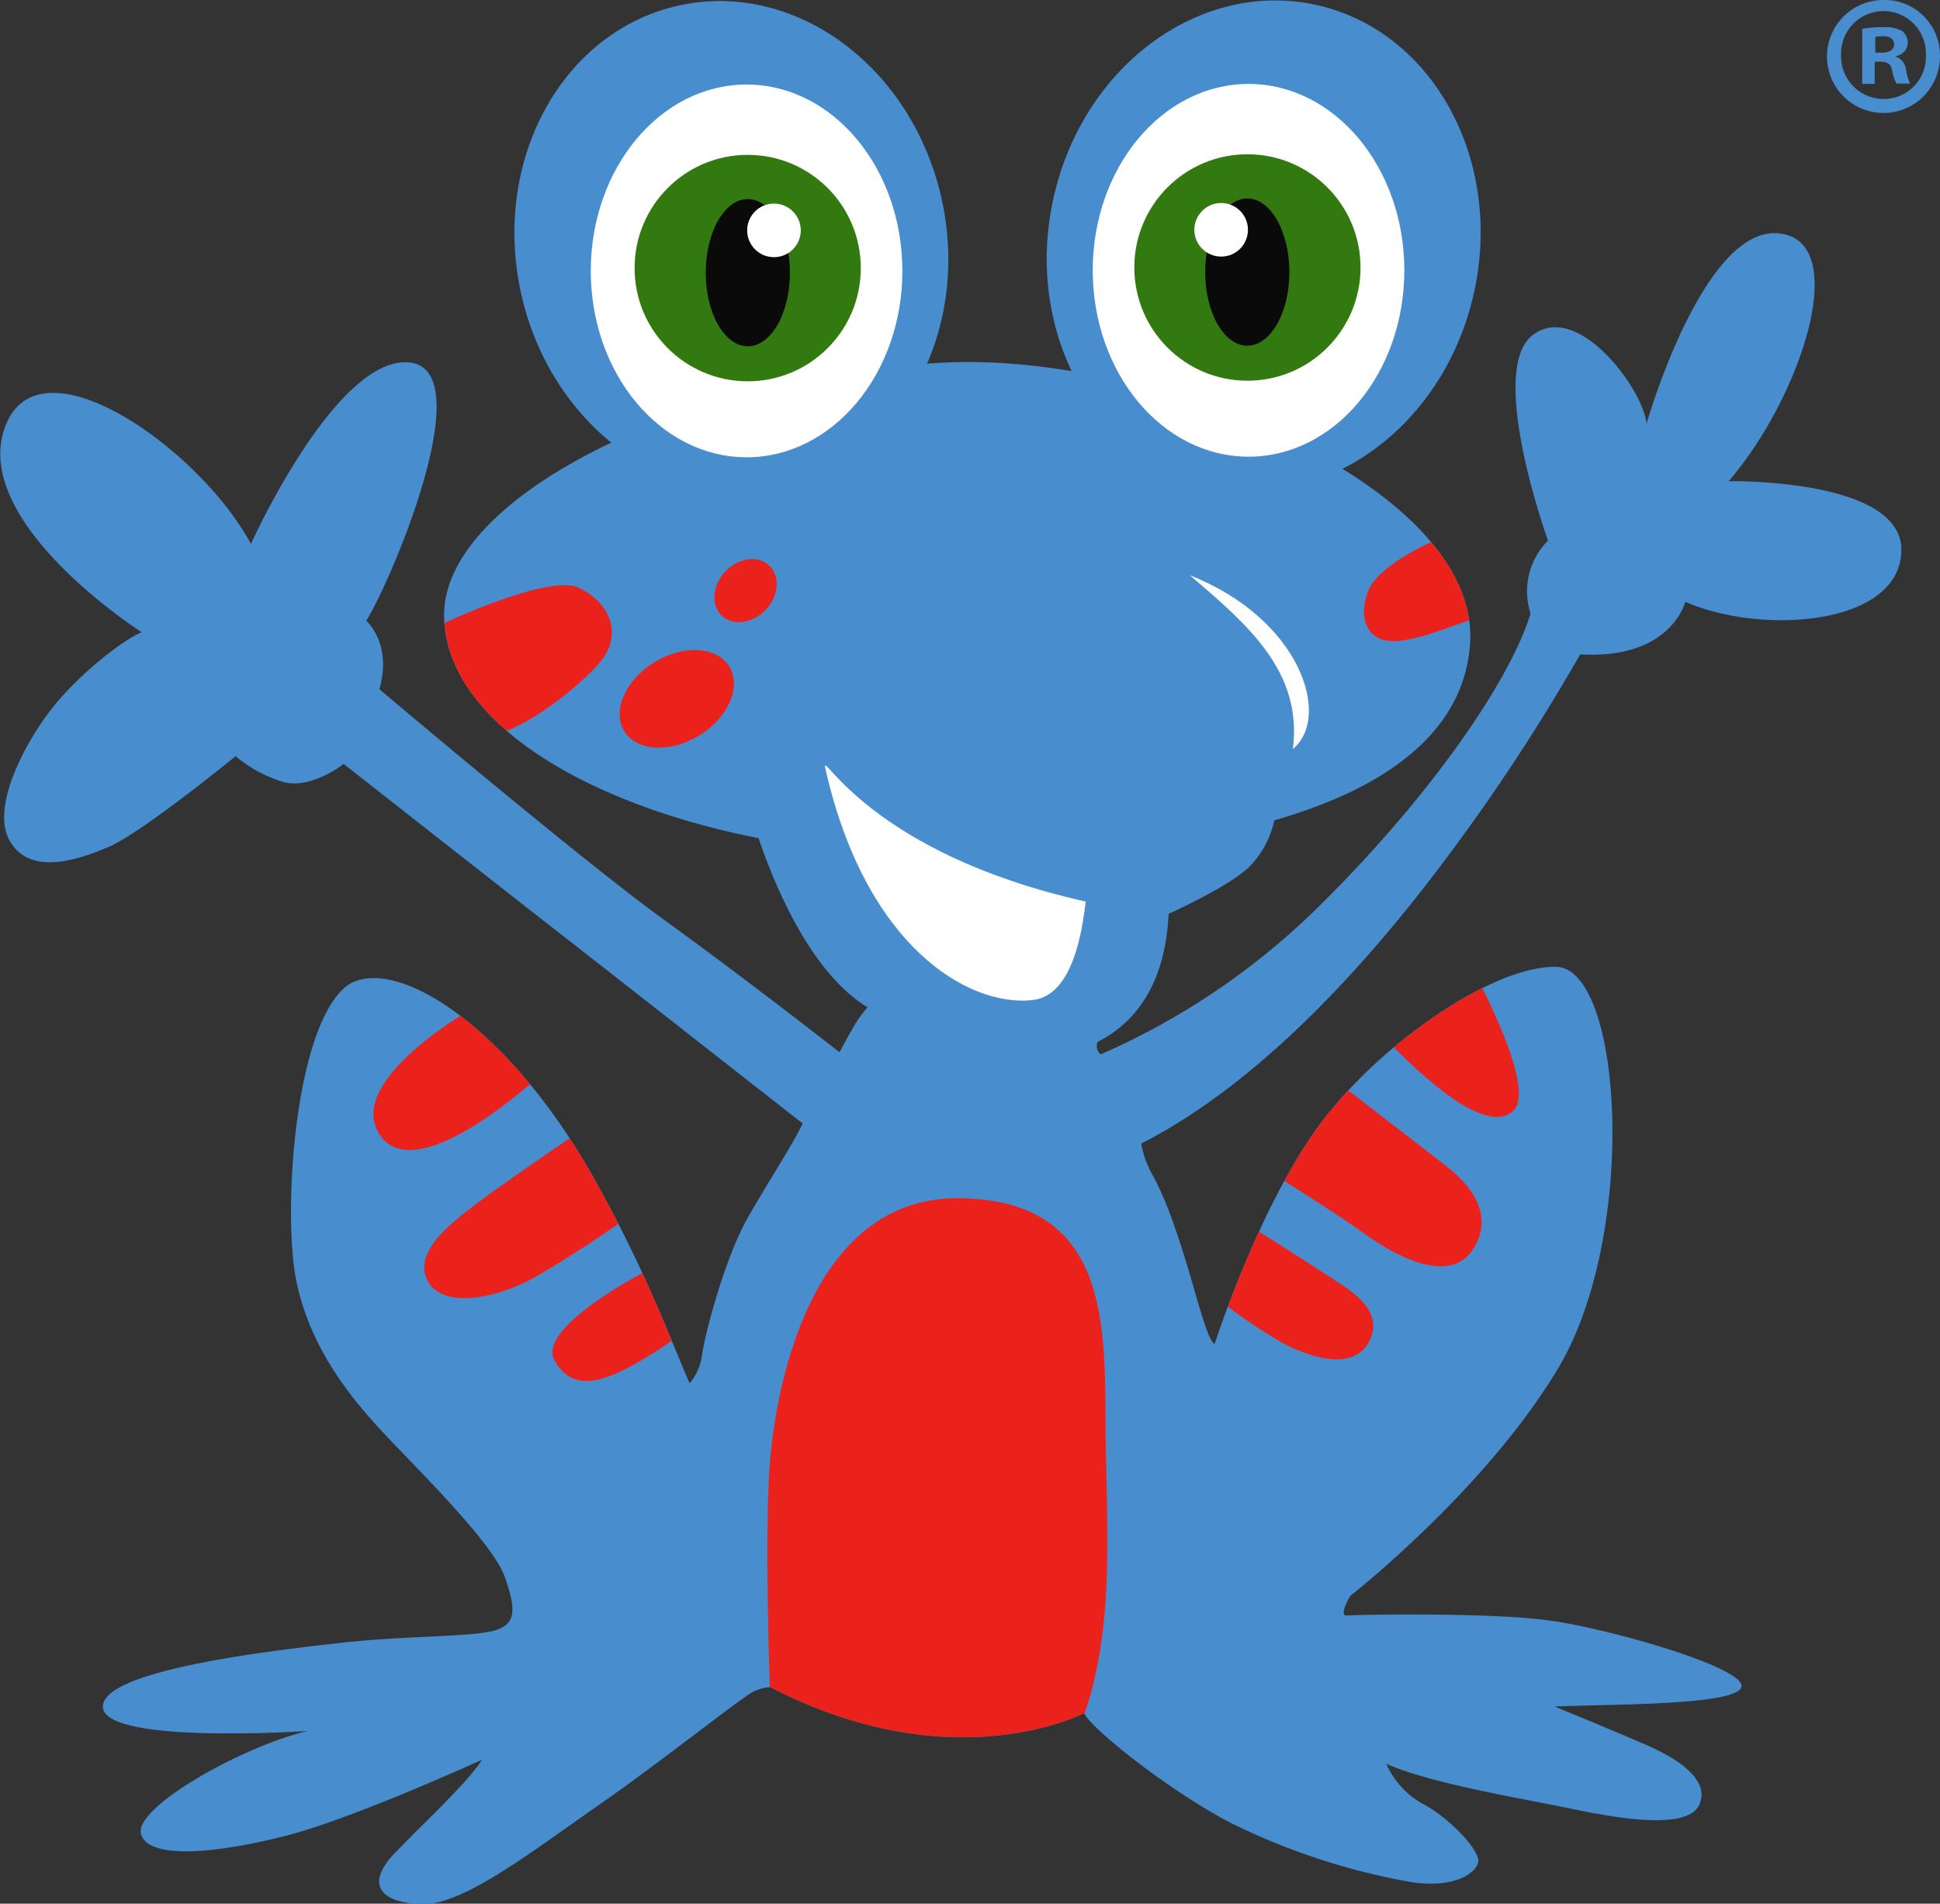
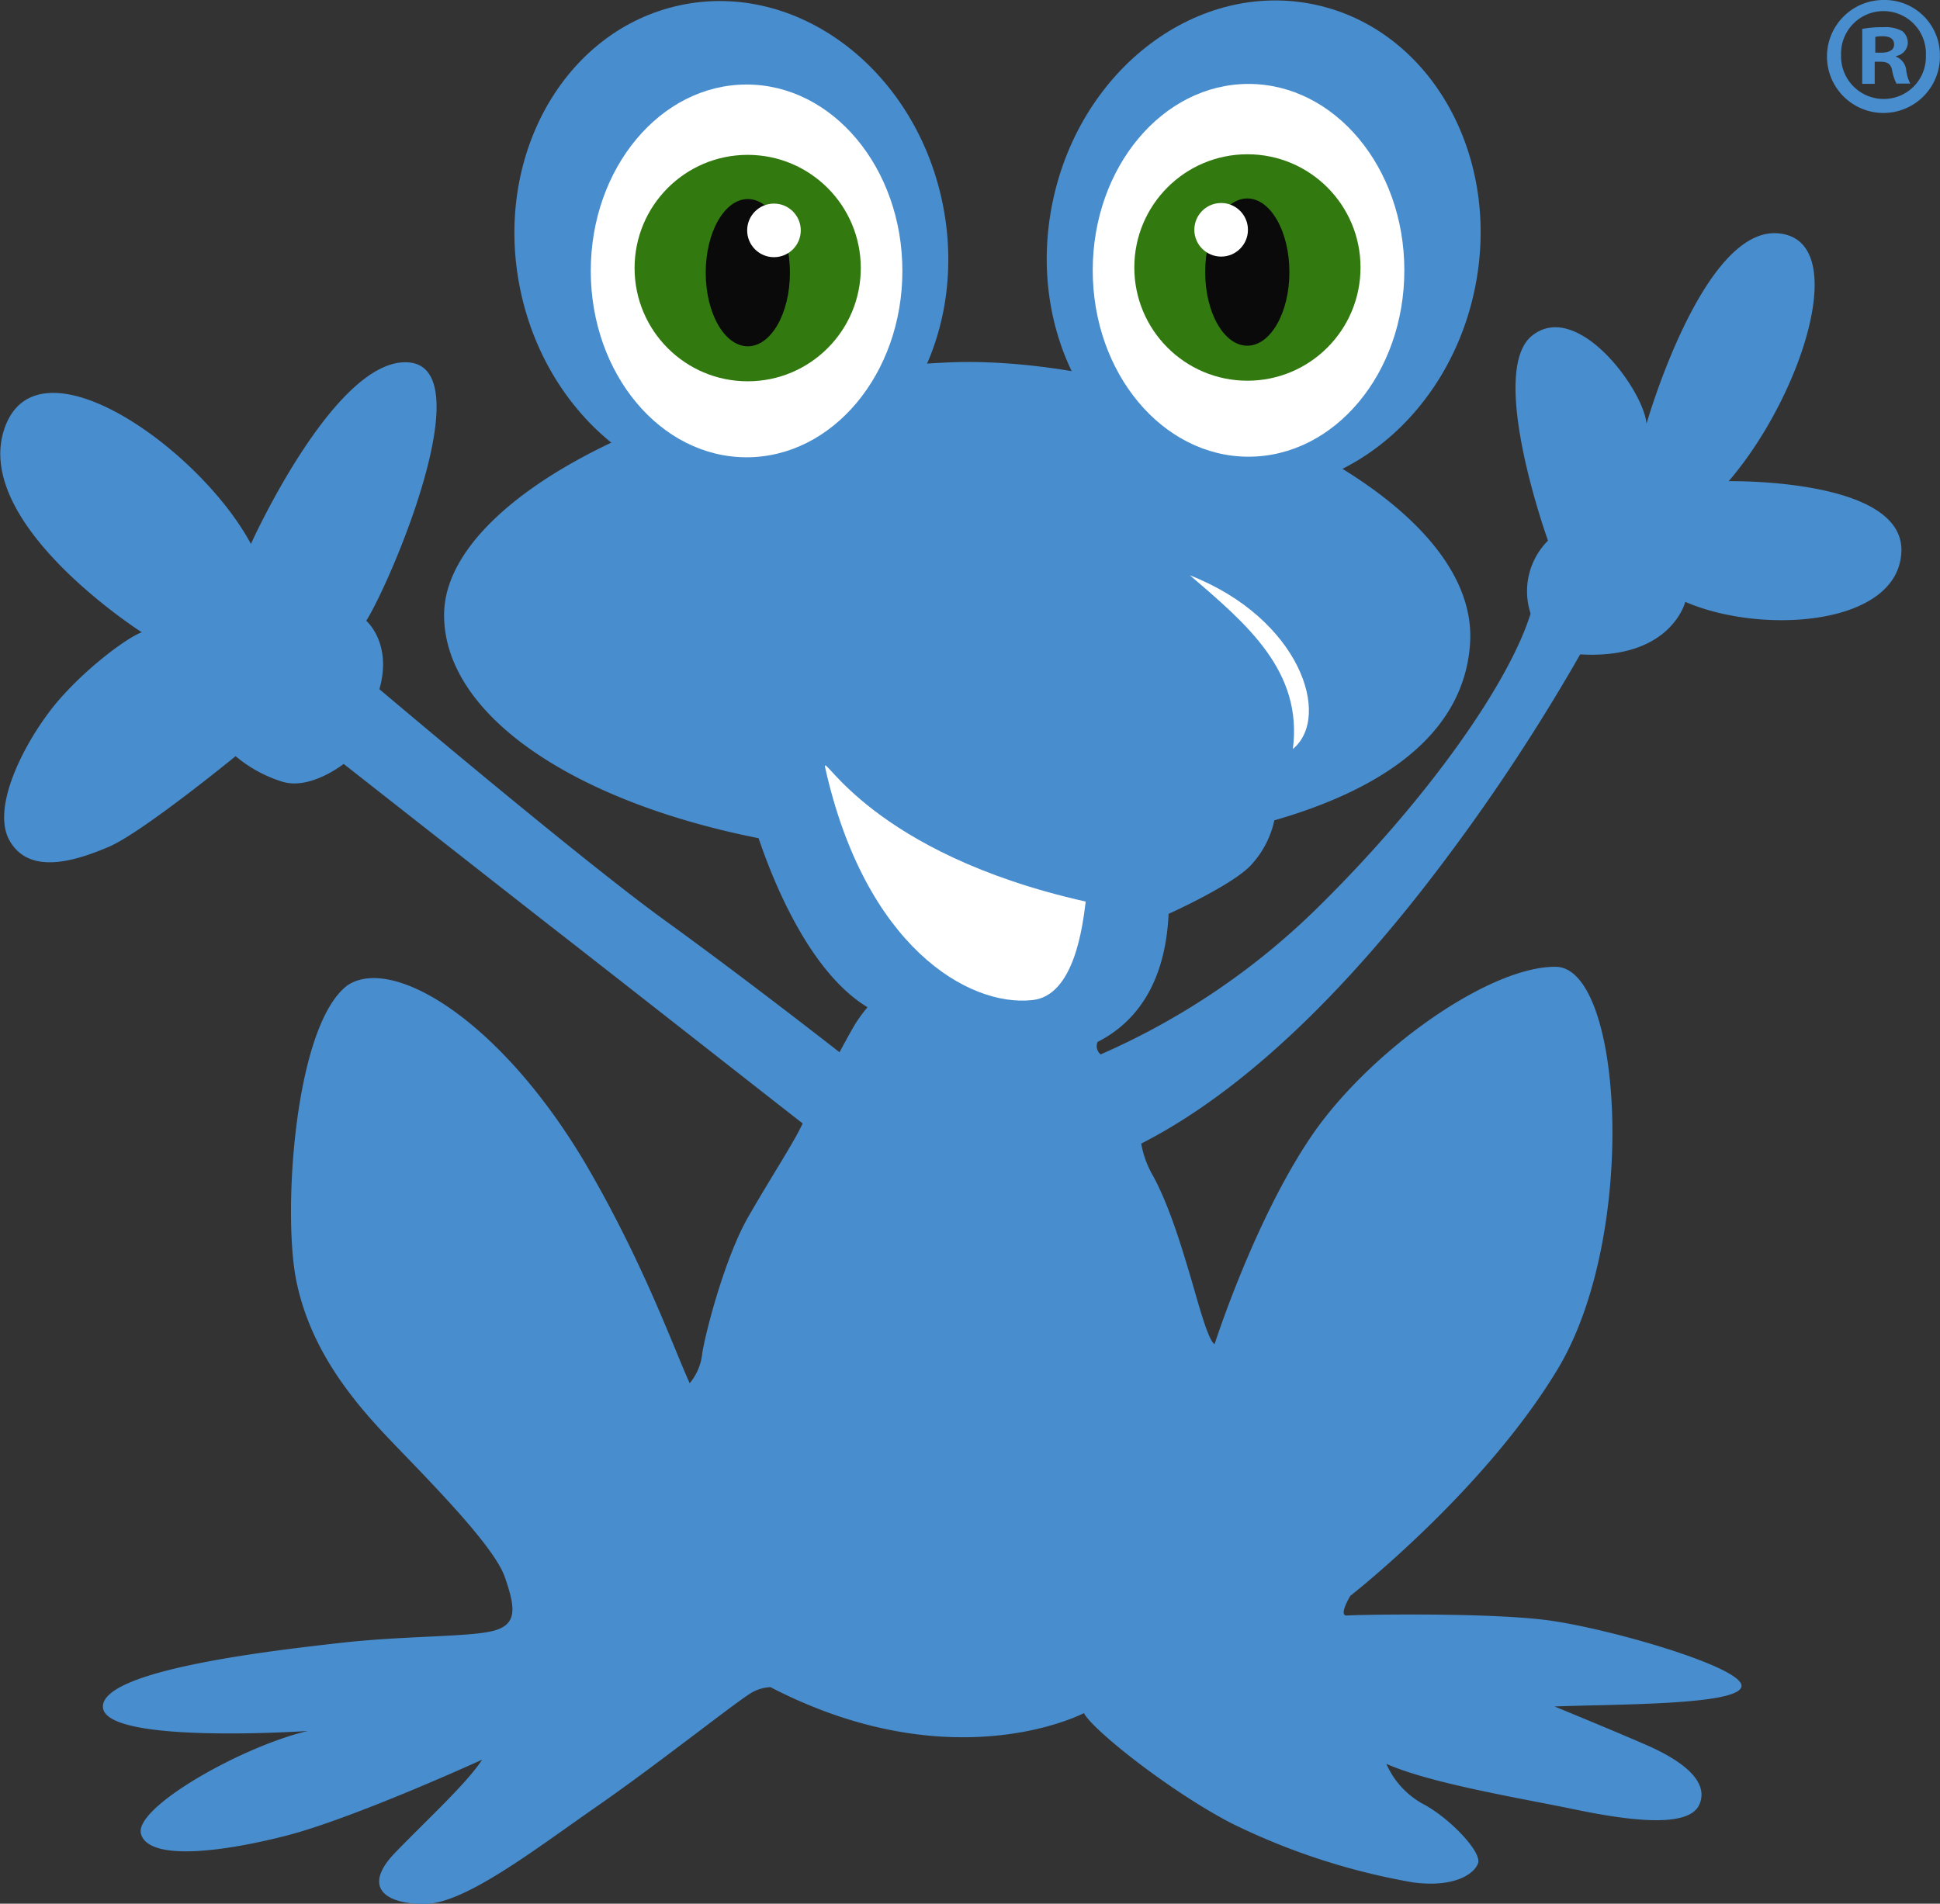
<svg xmlns="http://www.w3.org/2000/svg" id="Capa_1" data-name="Capa 1" viewBox="0 0 295.35 289.87">
  <rect x="0" y="0" width="295.35" height="289.87" fill="#333333" stroke="none" />
  <defs>
    <style>.cls-1{fill:none;}.cls-2{fill:#488dce;}.cls-3{clip-path:url(#clip-path);}.cls-4{fill:#eb221b;}.cls-5{fill:#fff;}.cls-6{fill:#327a10;}.cls-7{fill:#0a0a0a;}</style>
    <clipPath id="clip-path" transform="translate(-2.33 -5.06)">
-       <path class="cls-1" d="M265.51,78.33c11.23-13.07,18.85-36.93,7.43-37.75s-19.94,29-19.94,29c-.45-5.17-10.51-18.88-17.4-13.43S238,87.38,238,87.38a10.91,10.91,0,0,0-2.65,11.1c-3.13,10.2-15.09,27.63-32,44.37a109.74,109.74,0,0,1-33.46,22.76,1.64,1.64,0,0,1-.46-1.9c5.4-2.74,10.3-8.38,10.81-19.5,0,0,9.92-4.45,12.64-7.53a14.55,14.55,0,0,0,3.46-6.71c18.22-5.24,29-14.21,29.8-27,1.49-24-48.08-44.12-79.55-42.72C107.8,62,69.94,80.42,69.94,98.69c0,15.32,19.84,28.44,47.88,34,2.49,7.37,8,20.53,16.58,25.74a22.35,22.35,0,0,0-1.94,2.67c-.42.7-1.3,2.28-2.32,4.18-3.59-2.8-15.71-12.21-26.68-20.14C90.41,135.68,60.09,110,60.09,110c2-7-2-10.42-2-10.42,3.81-6.08,17.58-38.47,6.44-39.34s-24,27.64-24,27.64C32.68,73.25,7.93,55.83,3,70.34s20.92,31,20.92,31c-1.9.63-7.88,4.9-12.5,10.16S.77,127.6,3.76,133s10.06,3.17,15.14,1,19.3-13.8,19.3-13.8a20.42,20.42,0,0,0,7.16,3.9c4.26,1.27,9.29-2.72,9.29-2.72S77.08,139,86.19,146.12c8.08,6.27,32.85,25.73,38.34,30-1.39,3-4.71,8-8.29,14.24s-6.53,17.69-7,20.78a8.41,8.41,0,0,1-1.91,4.54c-2.44-5.36-7.06-18.42-15.95-33.58-13-21.87-29.36-31.58-36.16-27-8.06,6.08-9.88,34.57-7.79,44.92s8.34,18.06,14.14,24.14,15.9,16.15,17.6,21,1.9,7.28-1.77,8.23-13.57.73-23.17,1.82S17.72,259.27,18,265s31.18,3.63,31.18,3.63c-10.06,2.36-26.56,11.71-25.38,15.7s11.69,2.9,22,.27S75.73,273,75.73,273c-2.36,3.63-8.25,9-13.24,14.16s-1.72,7.81,4.44,7.81,16.77-8.26,26.47-15,22-16.6,23.65-17.33a6.25,6.25,0,0,1,2.58-.68c27.87,14.43,47.72,3.95,47.72,3.95,1.36,2.63,13.33,12.06,22.48,16.78a101.54,101.54,0,0,0,27.64,9c6.07.81,9.25-1.18,9.88-2.91s-4.44-7-8.43-9.07a12.79,12.79,0,0,1-5.53-6.08c6.71,3,20.58,5.26,28.46,6.9s17.58,3.08,19.21-.73-3.44-7-8-9S239,264.9,239,264.9c9.43-.37,28.19-.18,28.46-3.09s-20.48-8.89-29.73-10.07-28.89-.82-30.31-.69.49-3,.49-3,20.42-15.95,31.6-34.58c12.25-20.42,9.91-61.11-.33-61.2s-28.55,13-37.25,25.86-14.68,31.58-14.68,31.58c-1-.37-2.72-7.08-3.9-11s-3-10-5.43-14.52a15,15,0,0,1-1.85-5c18.28-9.32,34.7-27.67,46.66-43.73a300.3,300.3,0,0,0,20.17-30.76c13.86.81,16-8,16-8,11.69,5.08,32.44,3.63,32.9-7.62S265.51,78.33,265.51,78.33Z" />
-     </clipPath>
+       </clipPath>
  </defs>
  <title>favicon</title>
  <path class="cls-2" d="M265.51,78.33c11.23-13.07,18.85-36.93,7.43-37.75s-19.94,29-19.94,29c-.45-5.17-10.51-18.88-17.4-13.43S238,87.38,238,87.38a10.91,10.91,0,0,0-2.65,11.1c-3.13,10.2-15.09,27.63-32,44.37a109.74,109.74,0,0,1-33.46,22.76,1.64,1.64,0,0,1-.46-1.9c5.4-2.74,10.3-8.38,10.81-19.5,0,0,9.92-4.45,12.64-7.53a14.55,14.55,0,0,0,3.46-6.71c18.22-5.24,29-14.21,29.8-27,1.49-24-48.08-44.12-79.55-42.72C107.8,62,69.94,80.42,69.94,98.69c0,15.32,19.84,28.44,47.88,34,2.49,7.37,8,20.53,16.58,25.74a22.35,22.35,0,0,0-1.94,2.67c-.42.7-1.3,2.28-2.32,4.18-3.59-2.8-15.71-12.21-26.68-20.14C90.41,135.68,60.09,110,60.09,110c2-7-2-10.42-2-10.42,3.81-6.08,17.58-38.47,6.44-39.34s-24,27.64-24,27.64C32.68,73.25,7.93,55.83,3,70.34s20.92,31,20.92,31c-1.9.63-7.88,4.9-12.5,10.16S.77,127.6,3.76,133s10.06,3.17,15.14,1,19.3-13.8,19.3-13.8a20.42,20.42,0,0,0,7.16,3.9c4.26,1.27,9.29-2.72,9.29-2.72S77.08,139,86.19,146.12c8.08,6.27,32.85,25.73,38.34,30-1.39,3-4.71,8-8.29,14.24s-6.53,17.69-7,20.78a8.41,8.41,0,0,1-1.91,4.54c-2.44-5.36-7.06-18.42-15.95-33.58-13-21.87-29.36-31.58-36.16-27-8.06,6.08-9.88,34.57-7.79,44.92s8.34,18.06,14.14,24.14,15.9,16.15,17.6,21,1.9,7.28-1.77,8.23-13.57.73-23.17,1.82S17.72,259.27,18,265s31.18,3.63,31.18,3.63c-10.06,2.36-26.56,11.71-25.38,15.7s11.69,2.9,22,.27S75.73,273,75.73,273c-2.36,3.63-8.25,9-13.24,14.16s-1.72,7.81,4.44,7.81,16.77-8.26,26.47-15,22-16.6,23.65-17.33a6.25,6.25,0,0,1,2.58-.68c27.87,14.43,47.72,3.95,47.72,3.95,1.36,2.63,13.33,12.06,22.48,16.78a101.54,101.54,0,0,0,27.64,9c6.07.81,9.25-1.18,9.88-2.91s-4.44-7-8.43-9.07a12.79,12.79,0,0,1-5.53-6.08c6.71,3,20.58,5.26,28.46,6.9s17.58,3.08,19.21-.73-3.44-7-8-9S239,264.9,239,264.9c9.43-.37,28.19-.18,28.46-3.09s-20.48-8.89-29.73-10.07-28.89-.82-30.31-.69.49-3,.49-3,20.42-15.95,31.6-34.58c12.25-20.42,9.91-61.11-.33-61.2s-28.55,13-37.25,25.86-14.68,31.58-14.68,31.58c-1-.37-2.72-7.08-3.9-11s-3-10-5.43-14.52a15,15,0,0,1-1.85-5c18.28-9.32,34.7-27.67,46.66-43.73a300.3,300.3,0,0,0,20.17-30.76c13.86.81,16-8,16-8,11.69,5.08,32.44,3.63,32.9-7.62S265.51,78.33,265.51,78.33Z" transform="translate(-2.33 -5.06)" />
  <g class="cls-3">
-     <path class="cls-4" d="M73.55,159.05S56,169.12,59.68,177s16.11-.74,22.77-6.39l3.13-2.32Z" transform="translate(-2.33 -5.06)" />
-   </g>
+     </g>
  <g class="cls-3">
-     <path class="cls-4" d="M90.05,177.7S79.26,185,74.91,188.31,65.3,195.75,67.39,200s10.15,3.17,17-.82,13.14-8.53,13.14-8.53Z" transform="translate(-2.33 -5.06)" />
+     <path class="cls-4" d="M90.05,177.7s10.15,3.17,17-.82,13.14-8.53,13.14-8.53Z" transform="translate(-2.33 -5.06)" />
  </g>
  <g class="cls-3">
    <path class="cls-4" d="M100.92,198.48s-17.13,8.71-14.14,13.79,7.89,3.81,18.4-3.45Z" transform="translate(-2.33 -5.06)" />
  </g>
  <g class="cls-3">
    <path class="cls-4" d="M227.17,153.94s9,16.61,5.64,20.15-11.42-2.38-19.44-10.76Z" transform="translate(-2.33 -5.06)" />
  </g>
  <g class="cls-3">
    <path class="cls-4" d="M206,169.87s14.41,11.09,16.65,12.86,7.68,6.54,4,12.46S214,195.8,210,192.87s-14.27-9.32-14.27-9.32Z" transform="translate(-2.33 -5.06)" />
  </g>
  <g class="cls-3">
    <path class="cls-4" d="M192.84,191.85S204.13,199,206,200.29s7.21,4.36,4.76,9.05-9.38,2.32-13.53,0a82.73,82.73,0,0,1-9-6.12Z" transform="translate(-2.33 -5.06)" />
  </g>
  <g class="cls-3">
    <path class="cls-4" d="M119.64,265.08s-1.09-27.36,0-38.52,6.39-39.47,29-39.06,21.89,19.32,22,35,1.77,32.67-4.62,47.1c0,0-13.6,6.12-24.48,2.71S119.64,265.08,119.64,265.08Z" transform="translate(-2.33 -5.06)" />
  </g>
  <g class="cls-3">
    <path class="cls-4" d="M68.38,100.65s17.27-8.3,22-6.12,7.07,7.21,3,11.71S82,115.9,77.9,116.85A19.5,19.5,0,0,1,68.38,100.65Z" transform="translate(-2.33 -5.06)" />
  </g>
  <g class="cls-3">
    <path class="cls-4" d="M119.45,91.19c1.7,1.61,1.45,4.63-.55,6.73s-5,2.5-6.69.89-1.45-4.63.55-6.74S117.76,89.57,119.45,91.19Z" transform="translate(-2.33 -5.06)" />
  </g>
  <g class="cls-3">
-     <path class="cls-4" d="M113.37,106.57c1.88,3.08-.18,7.77-4.6,10.48s-9.53,2.41-11.41-.67.17-7.78,4.59-10.49S111.48,103.48,113.37,106.57Z" transform="translate(-2.33 -5.06)" />
-   </g>
+     </g>
  <g class="cls-3">
    <path class="cls-4" d="M221.59,87s-9.45,3.75-11.05,8.27.36,7.9,4.87,7.37,10-3.21,11.46-3.33l1.07-6.48Z" transform="translate(-2.33 -5.06)" />
  </g>
  <path class="cls-2" d="M145.77,35.73c4.29,20.27-6.6,39.75-24.32,43.51S85.88,69.63,81.58,49.36,88.18,9.61,105.9,5.85,141.47,15.47,145.77,35.73Z" transform="translate(-2.33 -5.06)" />
  <ellipse class="cls-5" cx="113.66" cy="41.25" rx="23.72" ry="28.38" />
  <ellipse class="cls-6" cx="113.83" cy="40.82" rx="17.22" ry="17.24" />
  <ellipse class="cls-7" cx="113.85" cy="41.52" rx="6.41" ry="11.21" />
  <ellipse class="cls-5" cx="117.83" cy="35.08" rx="4.08" ry="4.08" />
  <path class="cls-2" d="M162.62,35.64c-4.29,20.27,6.6,39.75,24.32,43.51s35.57-9.61,39.87-29.88-6.6-39.75-24.32-43.51S166.91,15.37,162.62,35.64Z" transform="translate(-2.33 -5.06)" />
  <ellipse class="cls-5" cx="190.08" cy="41.16" rx="23.72" ry="28.38" />
  <ellipse class="cls-6" cx="189.91" cy="40.73" rx="17.22" ry="17.24" />
  <ellipse class="cls-7" cx="189.89" cy="41.43" rx="6.41" ry="11.21" />
  <ellipse class="cls-5" cx="185.91" cy="34.99" rx="4.08" ry="4.08" />
  <path class="cls-5" d="M183.48,92.66c8.7,7.44,17.2,14.6,15.68,26.45C205.13,114.17,200.24,99.23,183.48,92.66Z" transform="translate(-2.33 -5.06)" />
  <path class="cls-5" d="M127.94,121.87c-.4-2.46,6.94,13.12,39.68,20.47-.45,3.61-1.71,14.36-8.13,15C149.77,158.41,134,149.15,127.94,121.87Z" transform="translate(-2.33 -5.06)" />
  <path class="cls-2" d="M297.67,13.44a8.6,8.6,0,1,1-8.57-8.38A8.41,8.41,0,0,1,297.67,13.44Zm-15.05,0a6.49,6.49,0,0,0,6.53,6.69,6.41,6.41,0,0,0,6.38-6.64,6.46,6.46,0,1,0-12.91-.05Zm5.16,4.39h-1.94V9.46a16.29,16.29,0,0,1,3.21-.26,5.29,5.29,0,0,1,2.91.61,2.34,2.34,0,0,1,.82,1.84A2.14,2.14,0,0,1,291,13.59v.11a2.45,2.45,0,0,1,1.53,2,6.18,6.18,0,0,0,.62,2.09h-2.1a7.44,7.44,0,0,1-.66-2c-.15-.92-.66-1.33-1.73-1.33h-.92v3.37Zm.05-4.75h.92c1.07,0,1.94-.35,1.94-1.22s-.57-1.28-1.79-1.28a4.69,4.69,0,0,0-1.07.1Z" transform="translate(-2.33 -5.06)" />
</svg>